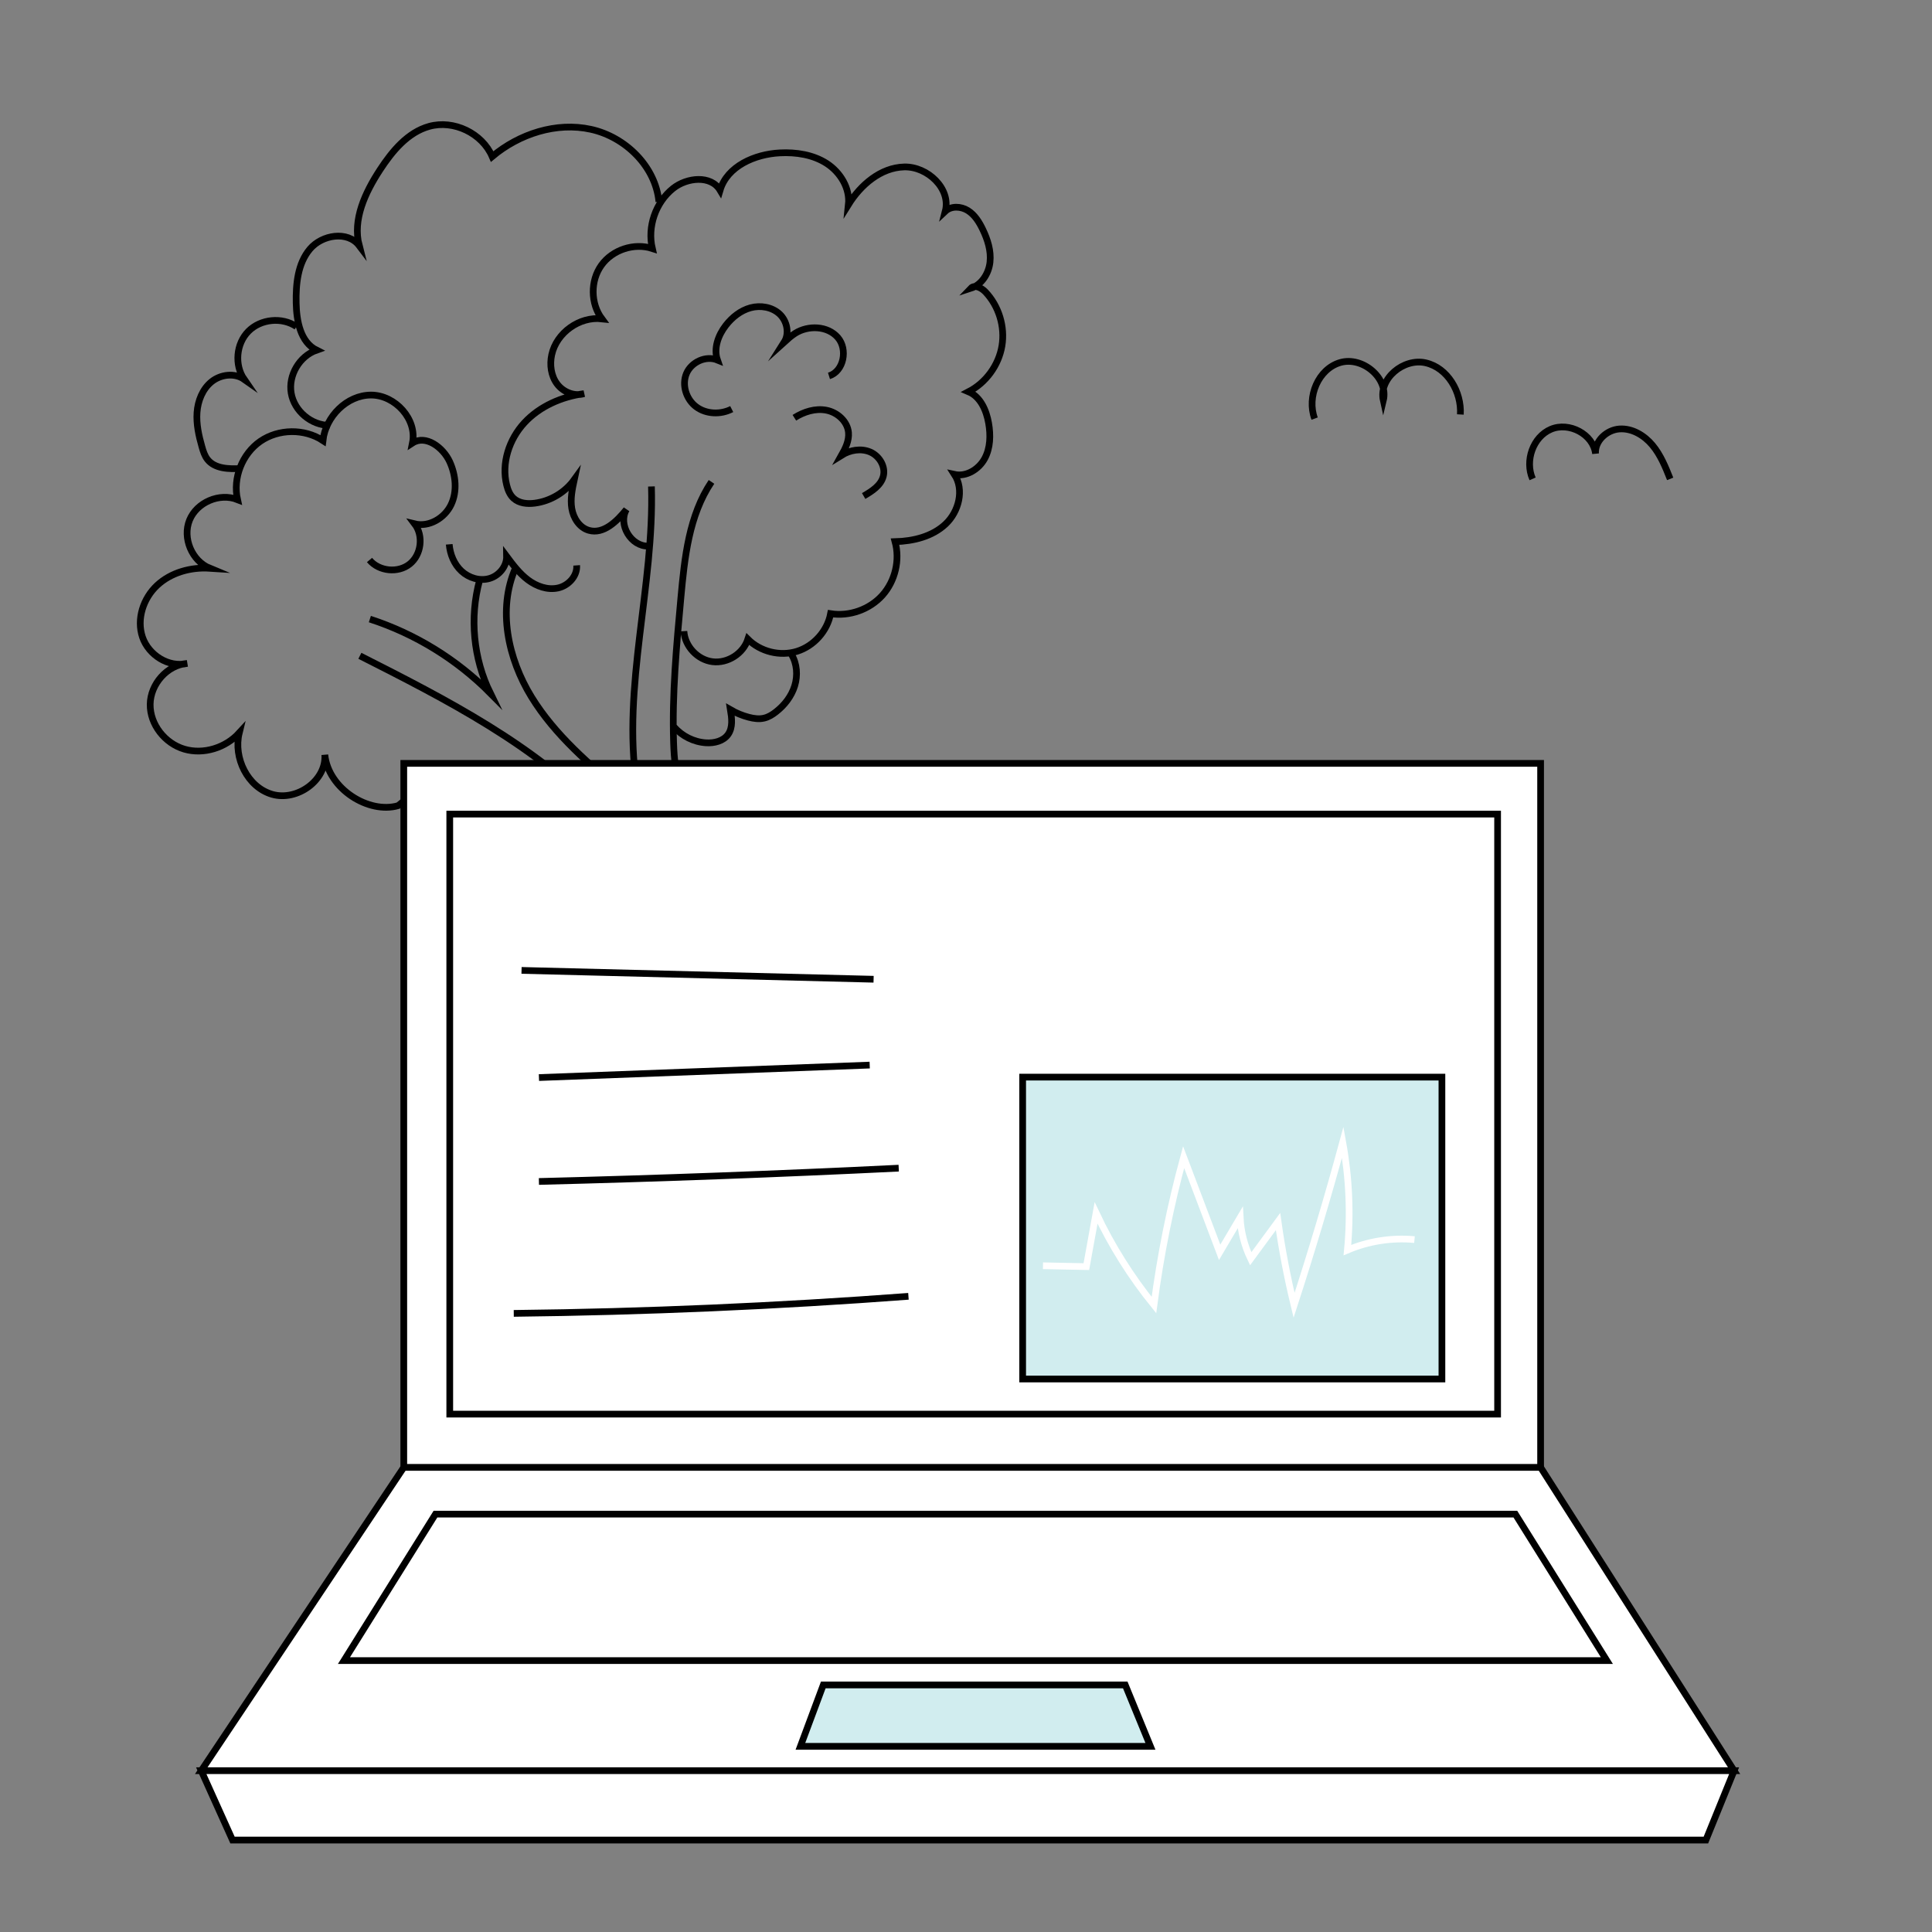
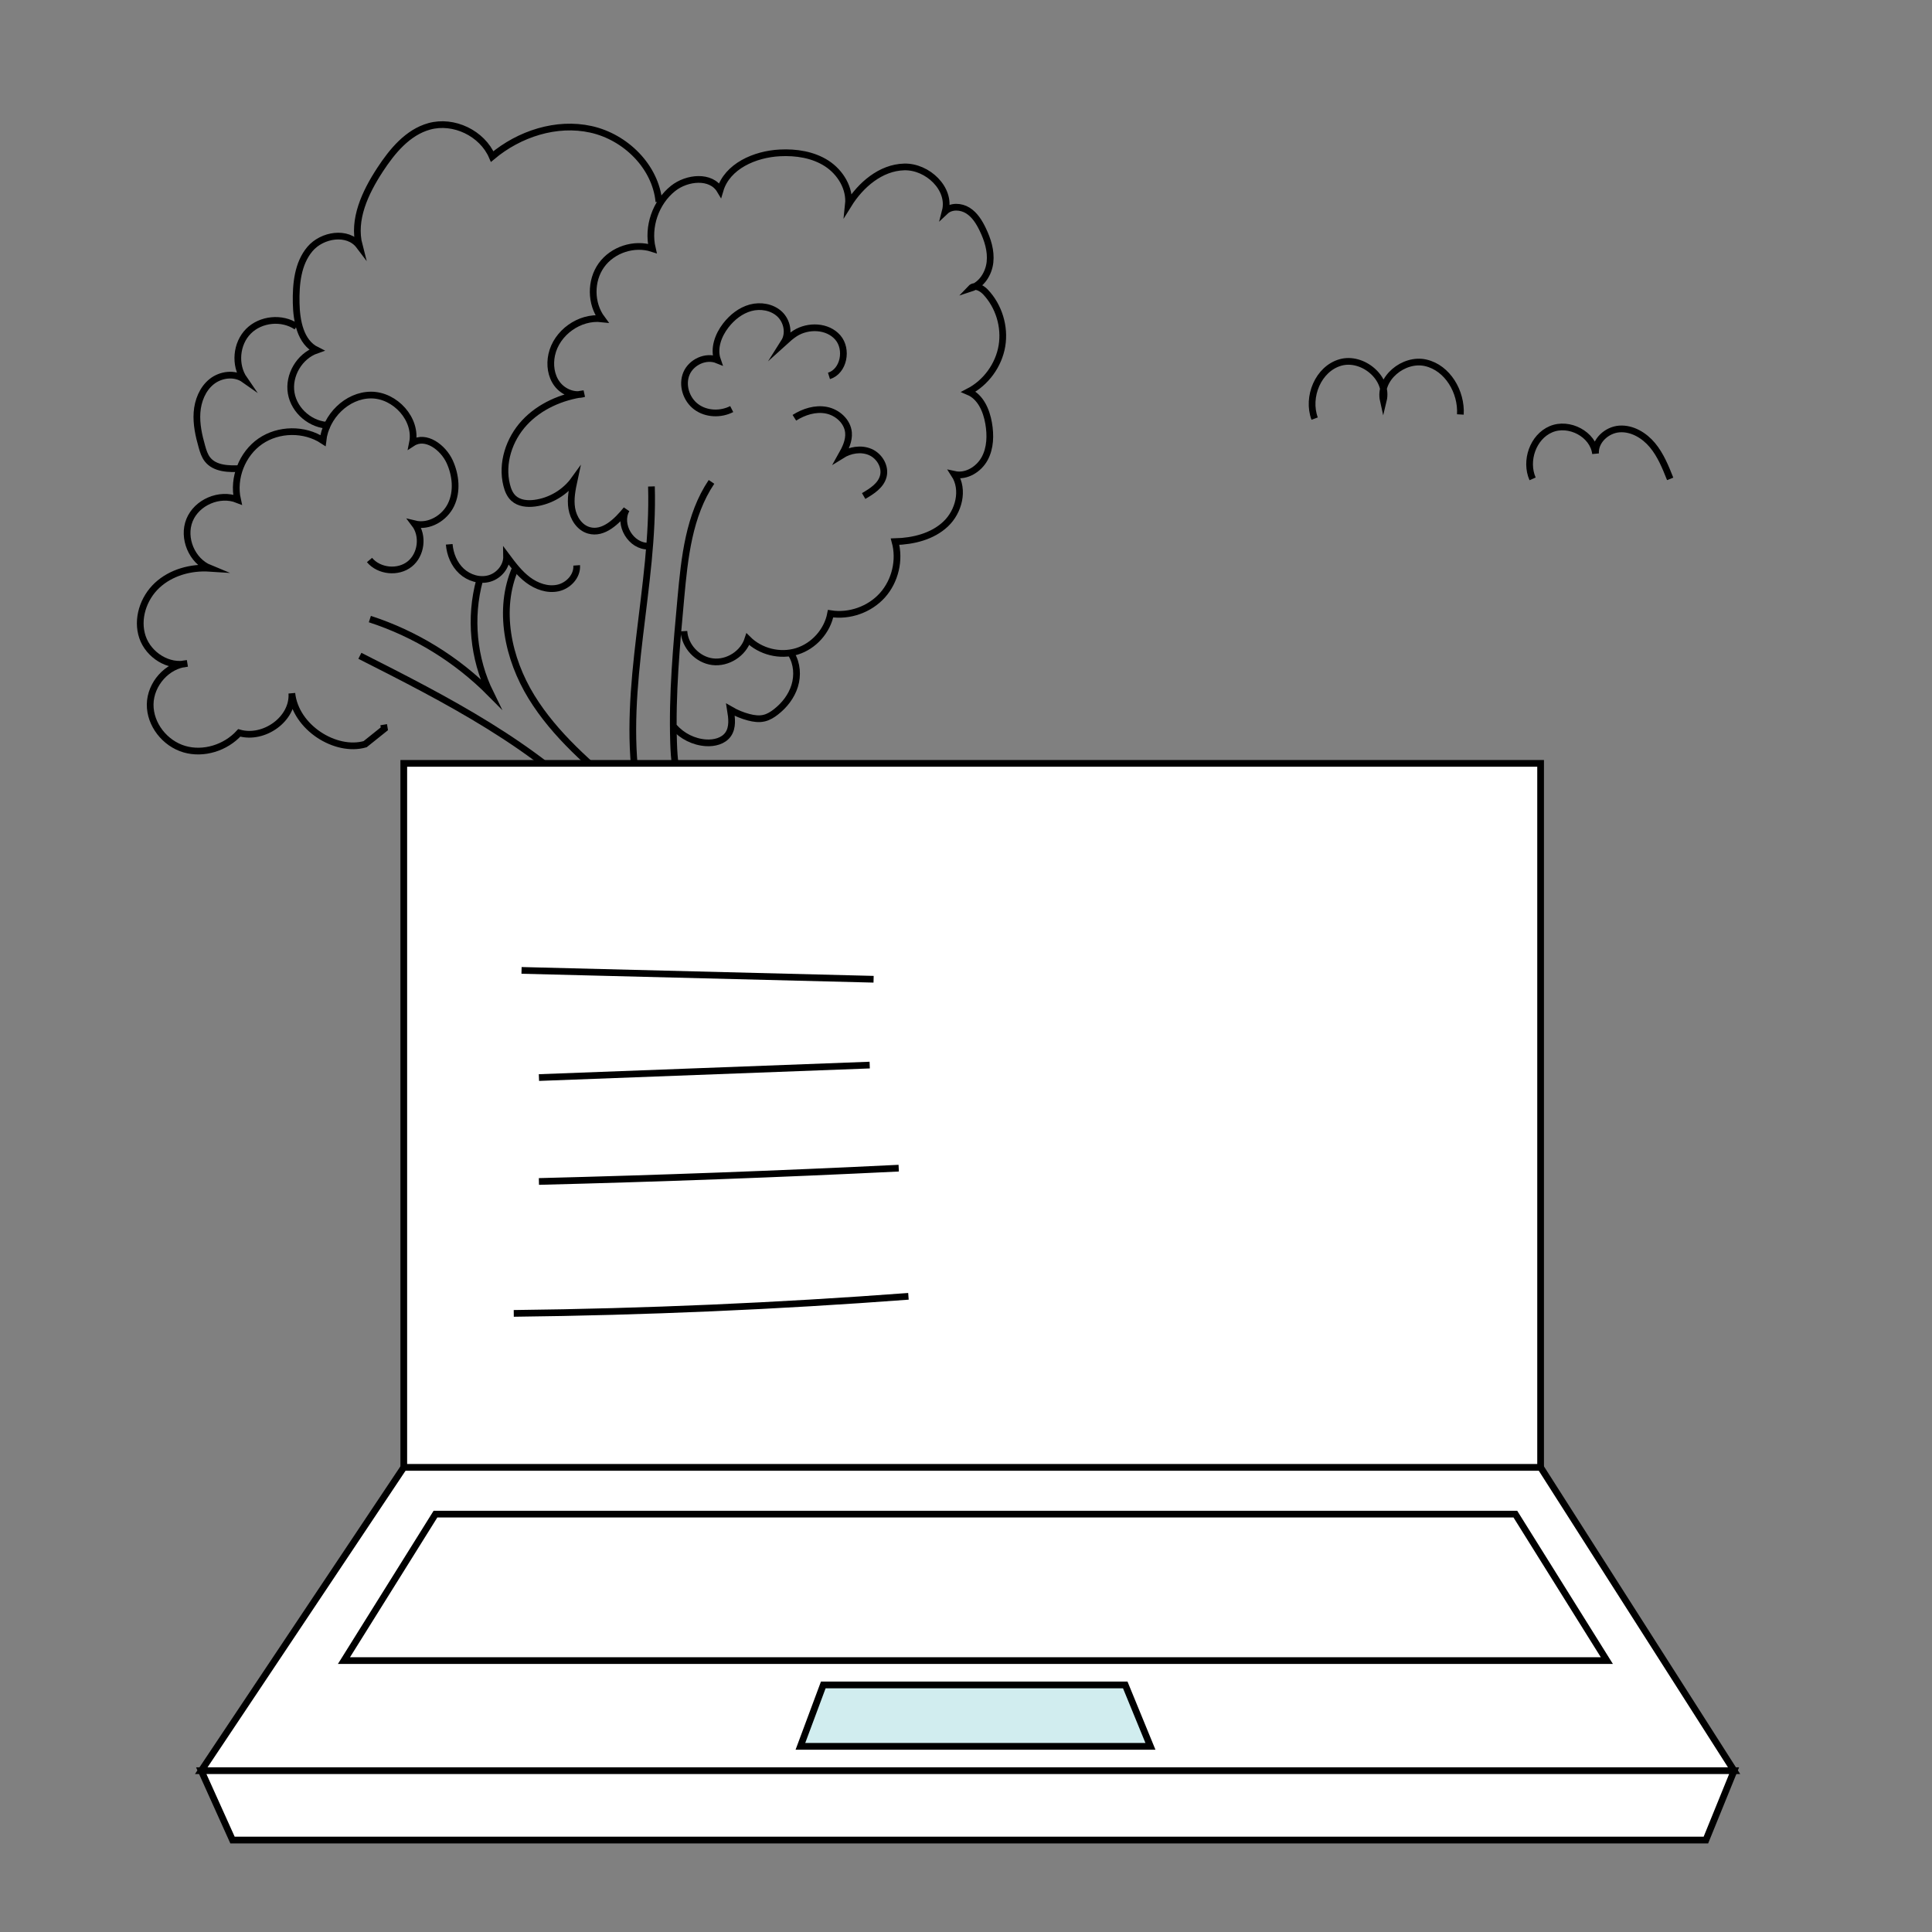
<svg xmlns="http://www.w3.org/2000/svg" version="1.1" x="0px" y="0px" viewBox="0 0 576 576" style="enable-background:new 0 0 576 576;" xml:space="preserve">
  <rect x="0" y="0" width="576" height="576" fill="#808080" stroke="none" />
  <style type="text/css"> .st0{fill:none;stroke:#000000;stroke-width:2;stroke-miterlimit:10;} .st1{fill:#FFFFFF;stroke:#000000;stroke-width:2;stroke-miterlimit:10;} .st2{fill:#D1EDEF;stroke:#000000;stroke-width:2;stroke-miterlimit:10;} .st3{fill:none;stroke:#FFFFFF;stroke-width:2;stroke-miterlimit:10;} </style>
  <g id="Ebene_1"> </g>
  <g id="Ebene_5">
    <path class="st0" d="M218.15,121.96c-3.31,1.7-7.59,1.55-10.58-0.67c-2.99-2.22-4.36-6.51-2.91-9.94c1.46-3.43,5.79-5.42,9.24-4.01 c-1.21-3.48,0.22-7.39,2.48-10.31c1.89-2.44,4.42-4.46,7.4-5.27c2.97-0.8,6.4-0.23,8.65,1.87c2.25,2.11,2.99,5.81,1.34,8.41 c1.05-0.95,2.1-1.9,3.29-2.66c3.92-2.48,9.68-2.26,12.72,1.24c3.04,3.51,1.8,10.07-2.63,11.46" />
    <path class="st0" d="M236.83,124.55c2.83-1.79,6.26-2.89,9.55-2.25c3.29,0.64,6.29,3.32,6.59,6.66c0.21,2.39-0.9,4.69-2.08,6.78 c2.54-1.59,5.83-2.16,8.58-0.97c2.74,1.19,4.64,4.39,3.86,7.28c-0.74,2.73-3.39,4.41-5.84,5.83" />
    <path class="st0" d="M194.22,145.03c0.87,29.76-8.77,59.54-4.43,88.99" />
    <path class="st0" d="M212.12,143.67c-6.73,10.01-8.03,22.59-9.13,34.61c-1.31,14.31-2.63,28.67-2.17,43.04 c0.16,5.04,0.58,10.22,2.81,14.74" />
    <path class="st0" d="M203.9,188.17c0.27,4.51,4.06,8.55,8.54,9.11s9.15-2.41,10.53-6.71c3.73,3.73,9.58,5.18,14.62,3.62 c5.04-1.56,9.06-6.05,10.04-11.23c5.63,0.89,11.65-1.25,15.46-5.5c3.8-4.25,5.27-10.47,3.76-15.97c5.44-0.14,11.11-1.52,15.07-5.25 c3.96-3.73,5.6-10.24,2.63-14.8c3.54,0.78,7.26-1.51,9-4.69c1.74-3.18,1.82-7.04,1.19-10.61c-0.66-3.8-2.42-7.85-5.98-9.35 c5.18-2.68,8.98-7.89,9.95-13.64c0.97-5.75-0.92-11.92-4.94-16.14c-1.16-1.21-3.2-2.26-4.35-1.05c3.24-1.04,5.35-4.39,5.73-7.77 c0.38-3.38-0.7-6.77-2.18-9.83c-1.05-2.17-2.38-4.32-4.43-5.6c-2.05-1.28-4.97-1.42-6.72,0.23c1.76-6.74-5.3-13.41-12.26-13.22 c-6.97,0.19-12.94,5.31-16.62,11.23c0.52-4.83-2.37-9.61-6.45-12.26c-4.08-2.64-9.13-3.41-13.99-3.16 c-7.47,0.38-15.7,3.97-17.82,11.13c-2.71-4.56-9.87-3.84-14.02-0.53c-5.2,4.16-7.71,11.42-6.18,17.91 c-5.42-1.76-11.86,0.35-15.18,4.98c-3.32,4.63-3.26,11.41,0.14,15.98c-6.67-0.76-13.52,4.14-14.95,10.7 c-0.65,2.97-0.23,6.26,1.59,8.7s5.14,3.81,8.04,2.91c-6.66,0.91-13.2,3.74-17.77,8.67c-4.57,4.93-6.93,12.09-5.29,18.61 c0.36,1.44,0.94,2.89,2.03,3.9c1.65,1.53,4.13,1.77,6.37,1.47c4.65-0.61,9.01-3.21,11.75-7.02c-0.61,2.84-1.22,5.75-0.74,8.62 c0.47,2.86,2.29,5.7,5.08,6.5c4.36,1.26,8.36-2.67,11.21-6.21c-2.59,4.47,1.4,11.1,6.56,10.91" />
    <path class="st0" d="M200.97,216.73c2.38,2.76,5.9,4.5,9.54,4.73c2.44,0.15,5.15-0.51,6.56-2.5c1.46-2.07,1.11-4.87,0.7-7.37 c1.7,0.99,3.54,1.75,5.45,2.25c1.5,0.39,3.08,0.62,4.58,0.26c1.3-0.3,2.46-1.02,3.51-1.84c2.57-1.99,4.65-4.67,5.61-7.76 c0.96-3.1,0.72-6.62-0.95-9.4" />
    <path class="st0" d="M133.93,162.28c0.25,2.99,1.47,5.96,3.66,7.99c2.2,2.04,5.44,3.03,8.32,2.2s5.19-3.61,5.13-6.61 c1.9,2.55,3.84,5.13,6.39,7.04c2.54,1.91,5.82,3.08,8.93,2.4c3.11-0.68,5.8-3.57,5.57-6.74" />
-     <path class="st0" d="M110.16,166.96c2.86,3.41,8.53,3.97,12,1.19c3.47-2.78,4.16-8.43,1.46-11.97c4.29,1.05,8.94-1.71,10.85-5.69 c1.91-3.98,1.43-8.81-0.4-12.83c-1.96-4.28-7.15-8.15-11.1-5.58c1.45-7.06-5.14-14.3-12.34-14.3s-13.55,6.41-14.35,13.57 c-5.52-3.63-13.24-3.53-18.67,0.22c-5.43,3.76-8.24,10.95-6.8,17.39c-5.35-2.13-12.15,0.78-14.31,6.12 c-2.16,5.34,0.71,12.16,6.04,14.34c-5.64-0.37-11.55,1.24-15.69,5.09s-6.19,10.08-4.37,15.44c1.81,5.35,7.82,9.17,13.31,7.84 c-5.99,0.5-10.94,6.18-11.02,12.19c-0.08,6.01,4.4,11.66,10.16,13.36s12.35-0.4,16.4-4.84c-1.82,7.44,2.47,16.22,9.83,18.33 c7.37,2.11,16.19-4.15,15.68-11.8c1.09,10.23,13.09,17.69,21.85,15.17c1.91-1.53,3.82-3.06,5.73-4.59 c-0.07-0.41-0.13-0.81-0.2-1.22" />
+     <path class="st0" d="M110.16,166.96c2.86,3.41,8.53,3.97,12,1.19c3.47-2.78,4.16-8.43,1.46-11.97c4.29,1.05,8.94-1.71,10.85-5.69 c1.91-3.98,1.43-8.81-0.4-12.83c-1.96-4.28-7.15-8.15-11.1-5.58c1.45-7.06-5.14-14.3-12.34-14.3s-13.55,6.41-14.35,13.57 c-5.52-3.63-13.24-3.53-18.67,0.22c-5.43,3.76-8.24,10.95-6.8,17.39c-5.35-2.13-12.15,0.78-14.31,6.12 c-2.16,5.34,0.71,12.16,6.04,14.34c-5.64-0.37-11.55,1.24-15.69,5.09s-6.19,10.08-4.37,15.44c1.81,5.35,7.82,9.17,13.31,7.84 c-5.99,0.5-10.94,6.18-11.02,12.19c-0.08,6.01,4.4,11.66,10.16,13.36s12.35-0.4,16.4-4.84c7.37,2.11,16.19-4.15,15.68-11.8c1.09,10.23,13.09,17.69,21.85,15.17c1.91-1.53,3.82-3.06,5.73-4.59 c-0.07-0.41-0.13-0.81-0.2-1.22" />
    <path class="st0" d="M107.29,195.52c25.89,13.1,52.33,26.6,72.3,47.66" />
    <path class="st0" d="M110.27,184.57c13.51,4.38,25.94,12.03,35.93,22.12c-5.08-10.35-6.25-22.56-3.22-33.69" />
    <path class="st0" d="M153.67,169.37c-5.37,12.3-2.24,26.98,4.78,38.41s17.47,20.28,27.73,28.92" />
    <path class="st0" d="M71.89,139.68c-3.61,0.19-7.83,0.12-10.05-2.73c-0.83-1.07-1.25-2.4-1.62-3.7c-0.96-3.35-1.73-6.81-1.48-10.29 c0.25-3.47,1.64-6.99,4.35-9.17c2.71-2.18,6.87-2.7,9.71-0.69c-2.96-4.28-2.4-10.65,1.27-14.34c3.67-3.7,10.02-4.31,14.33-1.39" />
    <path class="st0" d="M98.23,126.81c-5.4,0.02-10.5-4.26-11.41-9.58c-0.92-5.32,2.46-11.06,7.56-12.84 c-4.82-2.4-5.98-8.69-6.08-14.08c-0.11-5.65,0.46-11.73,4.09-16.05s11.3-5.53,14.71-1.02c-2.03-7.78,1.78-15.85,6.17-22.58 c3.66-5.6,8.26-11.2,14.71-12.99c7.29-2.02,15.77,2.05,18.76,9c8.09-6.78,19.16-10.39,29.46-8.11 c10.3,2.28,19.25,11.09,20.25,21.59" />
    <path class="st0" d="M391.94,124.8c-2.39-6.46,1.06-14.84,7.68-16.73c6.62-1.89,14.43,4.67,12.8,11.36 c-1.47-6.56,6.07-12.76,12.63-11.26c6.56,1.5,10.73,8.69,10.34,15.4" />
    <path class="st0" d="M456.92,142.77c-2.35-5.36,0.09-12.51,5.48-14.8c5.39-2.29,12.59,1.47,13.29,7.28 c-0.27-3.79,3.34-7.1,7.13-7.36c3.79-0.26,7.41,1.92,9.84,4.84c2.43,2.92,3.88,6.51,5.28,10.04" />
  </g>
  <g id="Ebene_3">
    <g>
      <polygon class="st1" points="60,527.91 120.38,437.47 459.31,437.47 517,527.91 " />
      <polygon class="st1" points="69.32,548.59 60,527.91 517,527.91 508.59,548.59 " />
      <rect x="120.38" y="227.59" class="st1" width="338.93" height="209.88" />
      <polygon class="st1" points="102.55,495.08 129.83,451.41 451.78,451.41 479.06,495.08 " />
      <polygon class="st2" points="238.63,520.65 245.45,502.34 335.48,502.34 342.99,520.65 " />
-       <rect x="134.09" y="242.71" class="st1" width="312.4" height="178.89" />
    </g>
-     <rect x="304.89" y="321.13" class="st2" width="125" height="90" />
    <path class="st3" d="M310.95,377.37c4.31,0.09,8.62,0.18,12.93,0.26c0.97-5.34,1.93-10.67,2.9-16.01 c4.62,9.8,10.43,19.05,17.25,27.46c1.95-14.87,4.91-29.61,8.85-44.09c3.58,9.46,7.16,18.91,10.74,28.37 c2.04-3.45,4.08-6.9,6.12-10.35c0.21,4.24,1.29,8.44,3.14,12.27c2.72-3.7,5.43-7.39,8.15-11.09c1.18,8.4,2.78,16.74,4.78,24.98 c5.23-16.09,10.07-32.32,14.51-48.65c1.93,10.6,2.4,21.46,1.39,32.18c6.27-2.67,13.21-3.76,20-3.13" />
    <path class="st1" d="M155.49,289.31c34.99,0.88,69.97,1.76,104.96,2.64" />
    <path class="st1" d="M160.68,321.26c32.87-1.24,65.74-2.48,98.61-3.72" />
    <path class="st1" d="M160.67,352.24c35.77-0.9,71.53-2.22,107.27-3.97" />
    <path class="st1" d="M153.17,391.57c39.26-0.45,78.52-2.15,117.67-5.09" />
  </g>
</svg>